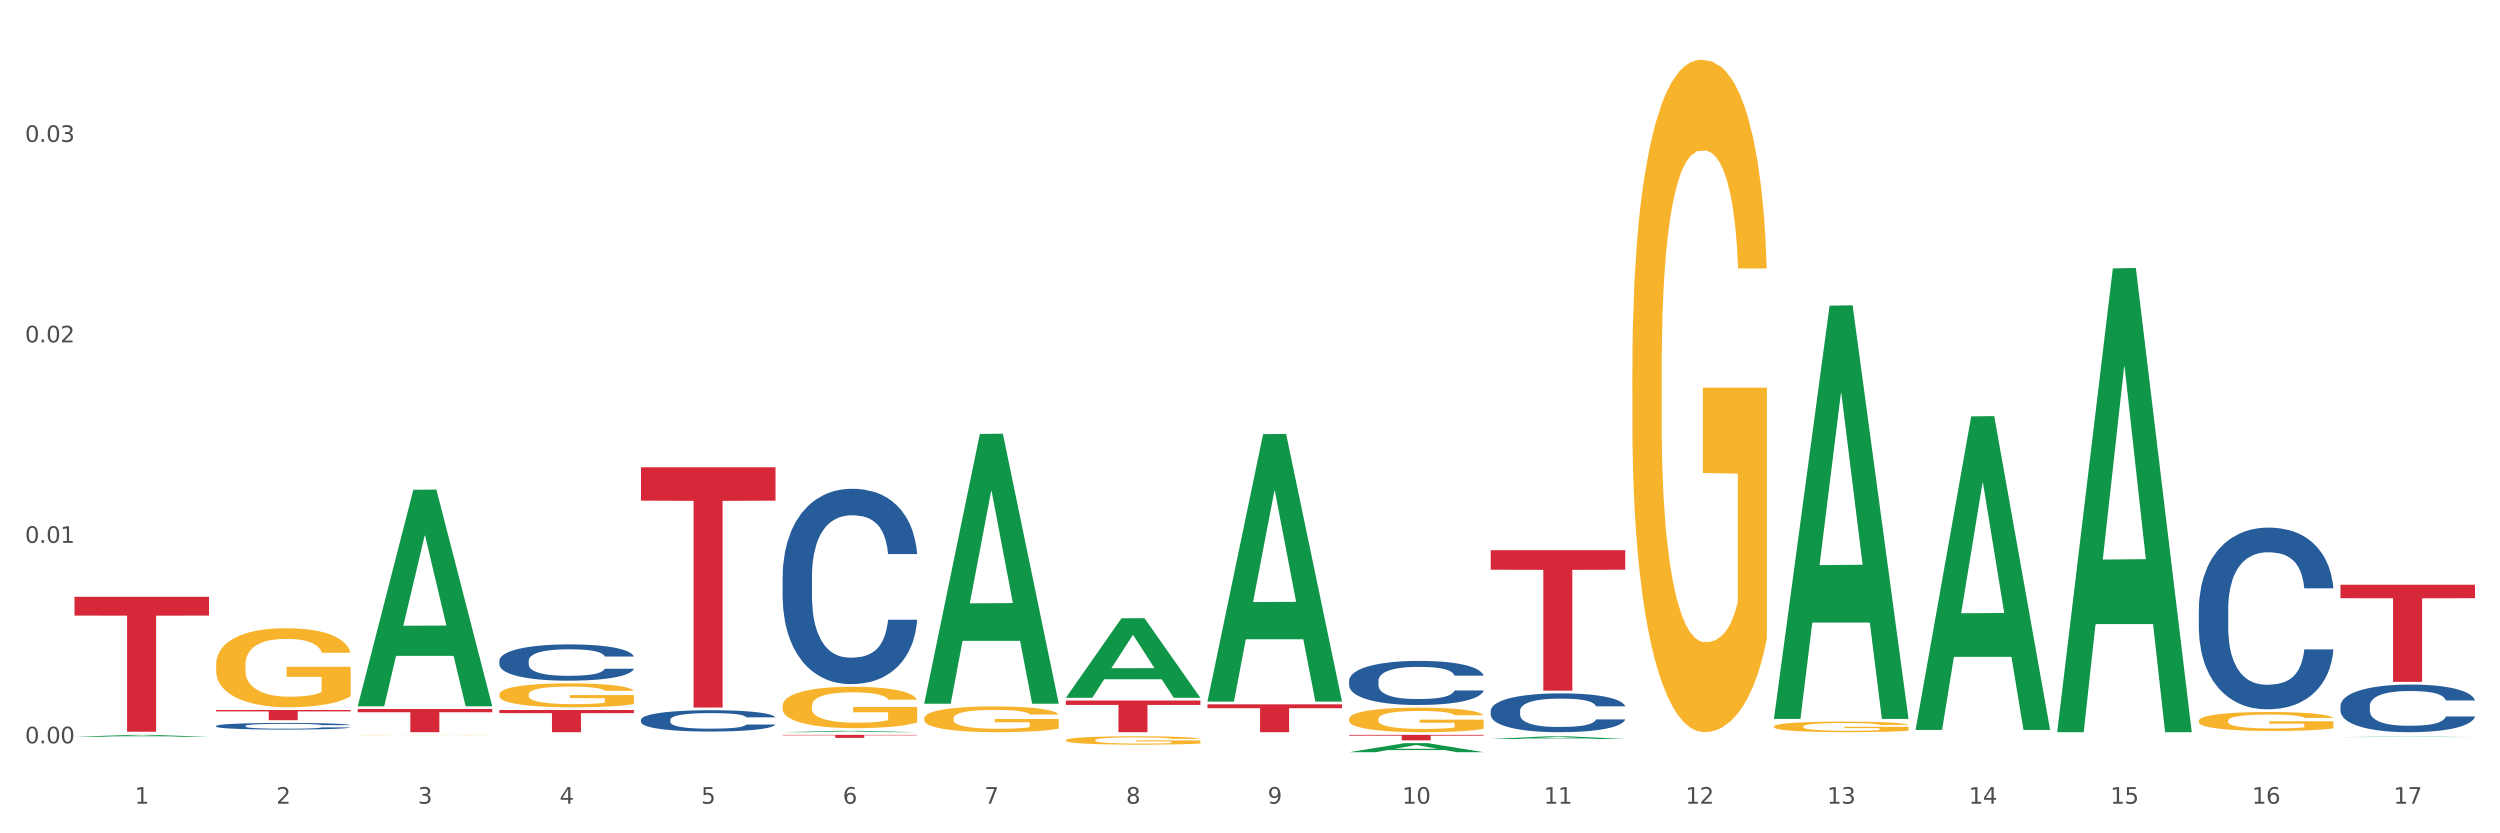
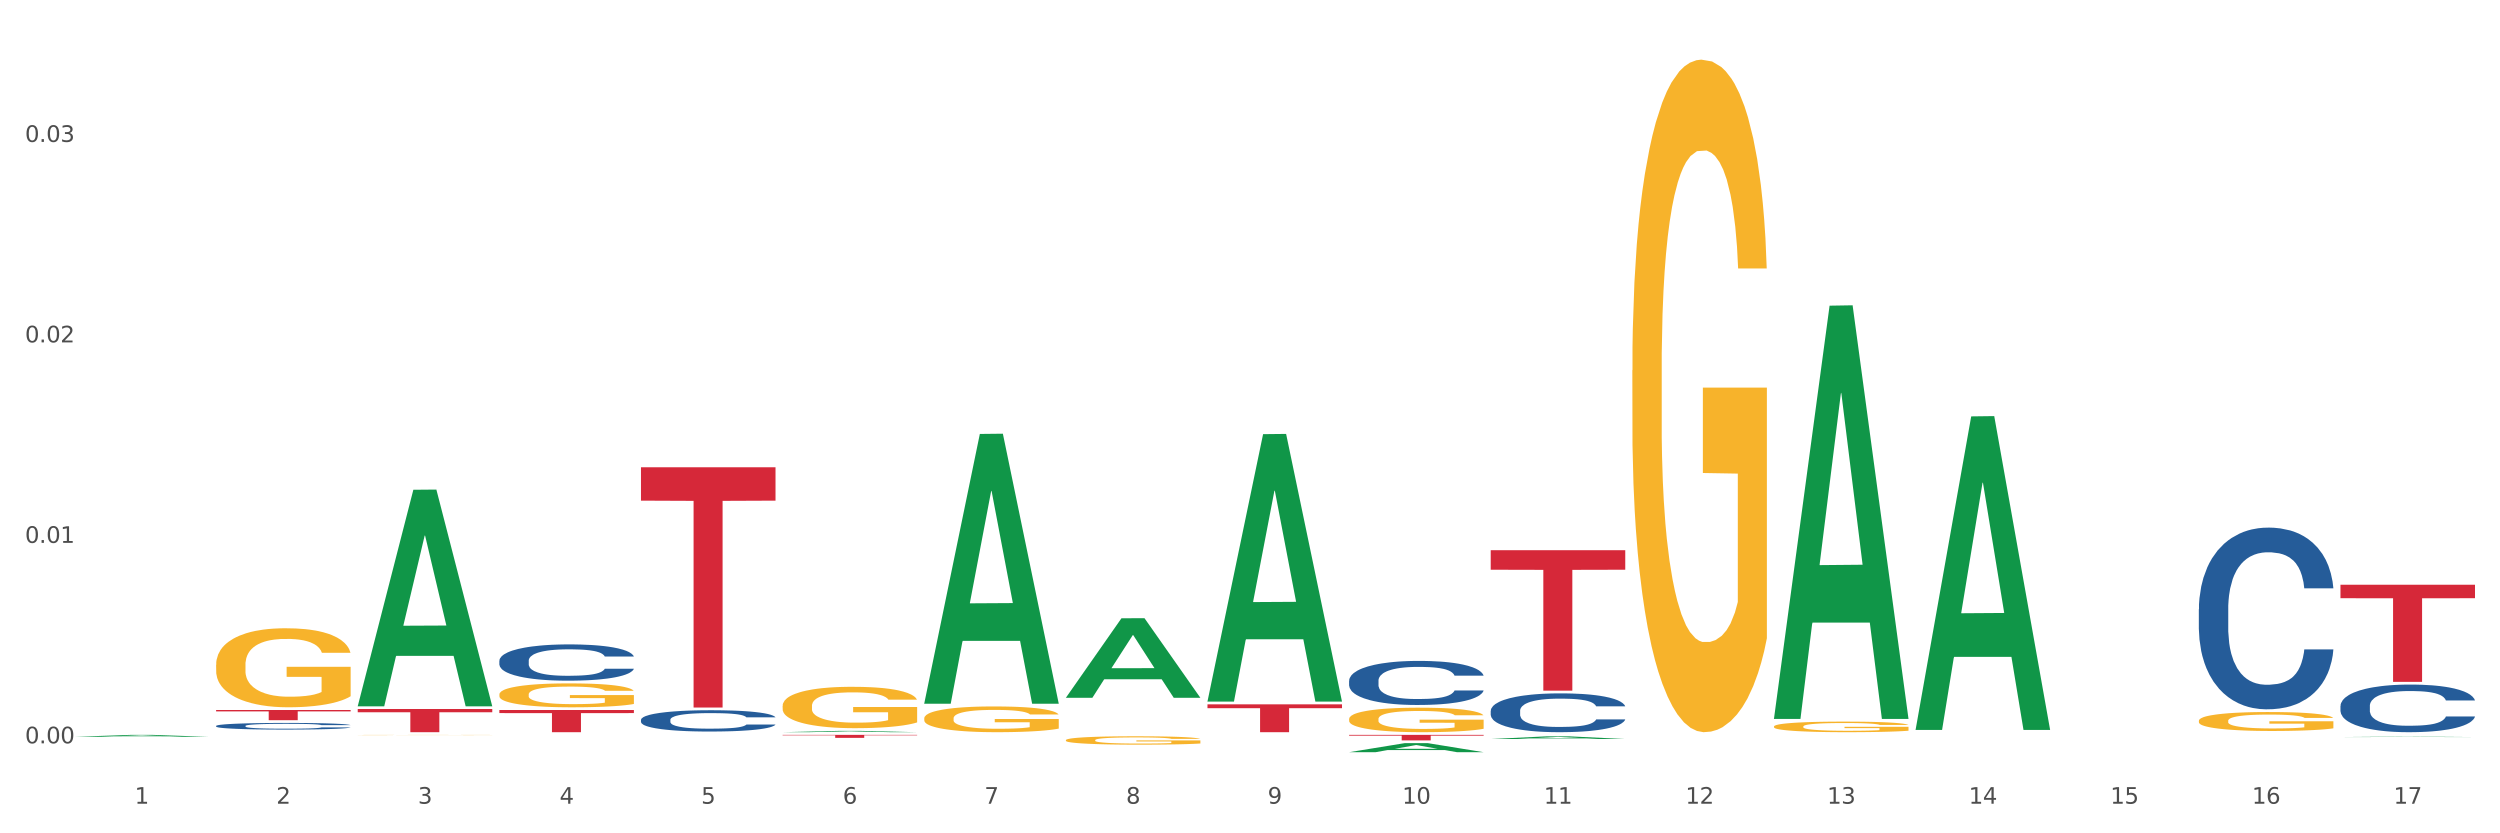
<svg xmlns="http://www.w3.org/2000/svg" xmlns:xlink="http://www.w3.org/1999/xlink" width="1080pt" height="360pt" viewBox="0 0 1080 360" version="1.1">
  <rect x="0" y="0" width="1080" height="360" fill="#333333" stroke="none" />
  <defs>
    <style type="text/css">*{stroke-linejoin: round; stroke-linecap: butt}</style>
  </defs>
  <g id="figure_1">
    <g id="patch_1">
      <path d="M 0 360  L 1080 360  L 1080 0  L 0 0  z " style="fill: #ffffff; stroke: #ffffff; stroke-linejoin: miter" />
    </g>
    <g id="axes_1">
      <g id="matplotlib.axis_1">
        <g id="xtick_1">
          <g id="text_1">
            <g style="fill: #4d4d4d" transform="translate(58.182 347.204) scale(0.096 -0.096)">
              <defs>
                <path id="DejaVuSans-31" d="M 794 531  L 1825 531  L 1825 4091  L 703 3866  L 703 4441  L 1819 4666  L 2450 4666  L 2450 531  L 3481 531  L 3481 0  L 794 0  L 794 531  z " transform="scale(0.016)" />
              </defs>
              <use xlink:href="#DejaVuSans-31" />
            </g>
          </g>
        </g>
        <g id="xtick_2">
          <g id="text_2">
            <g style="fill: #4d4d4d" transform="translate(119.364 347.204) scale(0.096 -0.096)">
              <defs>
                <path id="DejaVuSans-32" d="M 1228 531  L 3431 531  L 3431 0  L 469 0  L 469 531  Q 828 903 1448 1529  Q 2069 2156 2228 2338  Q 2531 2678 2651 2914  Q 2772 3150 2772 3378  Q 2772 3750 2511 3984  Q 2250 4219 1831 4219  Q 1534 4219 1204 4116  Q 875 4013 500 3803  L 500 4441  Q 881 4594 1212 4672  Q 1544 4750 1819 4750  Q 2544 4750 2975 4387  Q 3406 4025 3406 3419  Q 3406 3131 3298 2873  Q 3191 2616 2906 2266  Q 2828 2175 2409 1742  Q 1991 1309 1228 531  z " transform="scale(0.016)" />
              </defs>
              <use xlink:href="#DejaVuSans-32" />
            </g>
          </g>
        </g>
        <g id="xtick_3">
          <g id="text_3">
            <g style="fill: #4d4d4d" transform="translate(180.545 347.204) scale(0.096 -0.096)">
              <defs>
                <path id="DejaVuSans-33" d="M 2597 2516  Q 3050 2419 3304 2112  Q 3559 1806 3559 1356  Q 3559 666 3084 287  Q 2609 -91 1734 -91  Q 1441 -91 1130 -33  Q 819 25 488 141  L 488 750  Q 750 597 1062 519  Q 1375 441 1716 441  Q 2309 441 2620 675  Q 2931 909 2931 1356  Q 2931 1769 2642 2001  Q 2353 2234 1838 2234  L 1294 2234  L 1294 2753  L 1863 2753  Q 2328 2753 2575 2939  Q 2822 3125 2822 3475  Q 2822 3834 2567 4026  Q 2313 4219 1838 4219  Q 1578 4219 1281 4162  Q 984 4106 628 3988  L 628 4550  Q 988 4650 1302 4700  Q 1616 4750 1894 4750  Q 2613 4750 3031 4423  Q 3450 4097 3450 3541  Q 3450 3153 3228 2886  Q 3006 2619 2597 2516  z " transform="scale(0.016)" />
              </defs>
              <use xlink:href="#DejaVuSans-33" />
            </g>
          </g>
        </g>
        <g id="xtick_4">
          <g id="text_4">
            <g style="fill: #4d4d4d" transform="translate(241.726 347.204) scale(0.096 -0.096)">
              <defs>
                <path id="DejaVuSans-34" d="M 2419 4116  L 825 1625  L 2419 1625  L 2419 4116  z M 2253 4666  L 3047 4666  L 3047 1625  L 3713 1625  L 3713 1100  L 3047 1100  L 3047 0  L 2419 0  L 2419 1100  L 313 1100  L 313 1709  L 2253 4666  z " transform="scale(0.016)" />
              </defs>
              <use xlink:href="#DejaVuSans-34" />
            </g>
          </g>
        </g>
        <g id="xtick_5">
          <g id="text_5">
            <g style="fill: #4d4d4d" transform="translate(302.908 347.204) scale(0.096 -0.096)">
              <defs>
                <path id="DejaVuSans-35" d="M 691 4666  L 3169 4666  L 3169 4134  L 1269 4134  L 1269 2991  Q 1406 3038 1543 3061  Q 1681 3084 1819 3084  Q 2600 3084 3056 2656  Q 3513 2228 3513 1497  Q 3513 744 3044 326  Q 2575 -91 1722 -91  Q 1428 -91 1123 -41  Q 819 9 494 109  L 494 744  Q 775 591 1075 516  Q 1375 441 1709 441  Q 2250 441 2565 725  Q 2881 1009 2881 1497  Q 2881 1984 2565 2268  Q 2250 2553 1709 2553  Q 1456 2553 1204 2497  Q 953 2441 691 2322  L 691 4666  z " transform="scale(0.016)" />
              </defs>
              <use xlink:href="#DejaVuSans-35" />
            </g>
          </g>
        </g>
        <g id="xtick_6">
          <g id="text_6">
            <g style="fill: #4d4d4d" transform="translate(364.089 347.204) scale(0.096 -0.096)">
              <defs>
                <path id="DejaVuSans-36" d="M 2113 2584  Q 1688 2584 1439 2293  Q 1191 2003 1191 1497  Q 1191 994 1439 701  Q 1688 409 2113 409  Q 2538 409 2786 701  Q 3034 994 3034 1497  Q 3034 2003 2786 2293  Q 2538 2584 2113 2584  z M 3366 4563  L 3366 3988  Q 3128 4100 2886 4159  Q 2644 4219 2406 4219  Q 1781 4219 1451 3797  Q 1122 3375 1075 2522  Q 1259 2794 1537 2939  Q 1816 3084 2150 3084  Q 2853 3084 3261 2657  Q 3669 2231 3669 1497  Q 3669 778 3244 343  Q 2819 -91 2113 -91  Q 1303 -91 875 529  Q 447 1150 447 2328  Q 447 3434 972 4092  Q 1497 4750 2381 4750  Q 2619 4750 2861 4703  Q 3103 4656 3366 4563  z " transform="scale(0.016)" />
              </defs>
              <use xlink:href="#DejaVuSans-36" />
            </g>
          </g>
        </g>
        <g id="xtick_7">
          <g id="text_7">
            <g style="fill: #4d4d4d" transform="translate(425.271 347.204) scale(0.096 -0.096)">
              <defs>
                <path id="DejaVuSans-37" d="M 525 4666  L 3525 4666  L 3525 4397  L 1831 0  L 1172 0  L 2766 4134  L 525 4134  L 525 4666  z " transform="scale(0.016)" />
              </defs>
              <use xlink:href="#DejaVuSans-37" />
            </g>
          </g>
        </g>
        <g id="xtick_8">
          <g id="text_8">
            <g style="fill: #4d4d4d" transform="translate(486.452 347.204) scale(0.096 -0.096)">
              <defs>
                <path id="DejaVuSans-38" d="M 2034 2216  Q 1584 2216 1326 1975  Q 1069 1734 1069 1313  Q 1069 891 1326 650  Q 1584 409 2034 409  Q 2484 409 2743 651  Q 3003 894 3003 1313  Q 3003 1734 2745 1975  Q 2488 2216 2034 2216  z M 1403 2484  Q 997 2584 770 2862  Q 544 3141 544 3541  Q 544 4100 942 4425  Q 1341 4750 2034 4750  Q 2731 4750 3128 4425  Q 3525 4100 3525 3541  Q 3525 3141 3298 2862  Q 3072 2584 2669 2484  Q 3125 2378 3379 2068  Q 3634 1759 3634 1313  Q 3634 634 3220 271  Q 2806 -91 2034 -91  Q 1263 -91 848 271  Q 434 634 434 1313  Q 434 1759 690 2068  Q 947 2378 1403 2484  z M 1172 3481  Q 1172 3119 1398 2916  Q 1625 2713 2034 2713  Q 2441 2713 2670 2916  Q 2900 3119 2900 3481  Q 2900 3844 2670 4047  Q 2441 4250 2034 4250  Q 1625 4250 1398 4047  Q 1172 3844 1172 3481  z " transform="scale(0.016)" />
              </defs>
              <use xlink:href="#DejaVuSans-38" />
            </g>
          </g>
        </g>
        <g id="xtick_9">
          <g id="text_9">
            <g style="fill: #4d4d4d" transform="translate(547.634 347.204) scale(0.096 -0.096)">
              <defs>
                <path id="DejaVuSans-39" d="M 703 97  L 703 672  Q 941 559 1184 500  Q 1428 441 1663 441  Q 2288 441 2617 861  Q 2947 1281 2994 2138  Q 2813 1869 2534 1725  Q 2256 1581 1919 1581  Q 1219 1581 811 2004  Q 403 2428 403 3163  Q 403 3881 828 4315  Q 1253 4750 1959 4750  Q 2769 4750 3195 4129  Q 3622 3509 3622 2328  Q 3622 1225 3098 567  Q 2575 -91 1691 -91  Q 1453 -91 1209 -44  Q 966 3 703 97  z M 1959 2075  Q 2384 2075 2632 2365  Q 2881 2656 2881 3163  Q 2881 3666 2632 3958  Q 2384 4250 1959 4250  Q 1534 4250 1286 3958  Q 1038 3666 1038 3163  Q 1038 2656 1286 2365  Q 1534 2075 1959 2075  z " transform="scale(0.016)" />
              </defs>
              <use xlink:href="#DejaVuSans-39" />
            </g>
          </g>
        </g>
        <g id="xtick_10">
          <g id="text_10">
            <g style="fill: #4d4d4d" transform="translate(605.761 347.204) scale(0.096 -0.096)">
              <defs>
                <path id="DejaVuSans-30" d="M 2034 4250  Q 1547 4250 1301 3770  Q 1056 3291 1056 2328  Q 1056 1369 1301 889  Q 1547 409 2034 409  Q 2525 409 2770 889  Q 3016 1369 3016 2328  Q 3016 3291 2770 3770  Q 2525 4250 2034 4250  z M 2034 4750  Q 2819 4750 3233 4129  Q 3647 3509 3647 2328  Q 3647 1150 3233 529  Q 2819 -91 2034 -91  Q 1250 -91 836 529  Q 422 1150 422 2328  Q 422 3509 836 4129  Q 1250 4750 2034 4750  z " transform="scale(0.016)" />
              </defs>
              <use xlink:href="#DejaVuSans-31" />
              <use xlink:href="#DejaVuSans-30" transform="translate(63.623 0)" />
            </g>
          </g>
        </g>
        <g id="xtick_11">
          <g id="text_11">
            <g style="fill: #4d4d4d" transform="translate(666.942 347.204) scale(0.096 -0.096)">
              <use xlink:href="#DejaVuSans-31" />
              <use xlink:href="#DejaVuSans-31" transform="translate(63.623 0)" />
            </g>
          </g>
        </g>
        <g id="xtick_12">
          <g id="text_12">
            <g style="fill: #4d4d4d" transform="translate(728.124 347.204) scale(0.096 -0.096)">
              <use xlink:href="#DejaVuSans-31" />
              <use xlink:href="#DejaVuSans-32" transform="translate(63.623 0)" />
            </g>
          </g>
        </g>
        <g id="xtick_13">
          <g id="text_13">
            <g style="fill: #4d4d4d" transform="translate(789.305 347.204) scale(0.096 -0.096)">
              <use xlink:href="#DejaVuSans-31" />
              <use xlink:href="#DejaVuSans-33" transform="translate(63.623 0)" />
            </g>
          </g>
        </g>
        <g id="xtick_14">
          <g id="text_14">
            <g style="fill: #4d4d4d" transform="translate(850.487 347.204) scale(0.096 -0.096)">
              <use xlink:href="#DejaVuSans-31" />
              <use xlink:href="#DejaVuSans-34" transform="translate(63.623 0)" />
            </g>
          </g>
        </g>
        <g id="xtick_15">
          <g id="text_15">
            <g style="fill: #4d4d4d" transform="translate(911.668 347.204) scale(0.096 -0.096)">
              <use xlink:href="#DejaVuSans-31" />
              <use xlink:href="#DejaVuSans-35" transform="translate(63.623 0)" />
            </g>
          </g>
        </g>
        <g id="xtick_16">
          <g id="text_16">
            <g style="fill: #4d4d4d" transform="translate(972.849 347.204) scale(0.096 -0.096)">
              <use xlink:href="#DejaVuSans-31" />
              <use xlink:href="#DejaVuSans-36" transform="translate(63.623 0)" />
            </g>
          </g>
        </g>
        <g id="xtick_17">
          <g id="text_17">
            <g style="fill: #4d4d4d" transform="translate(1034.031 347.204) scale(0.096 -0.096)">
              <use xlink:href="#DejaVuSans-31" />
              <use xlink:href="#DejaVuSans-37" transform="translate(63.623 0)" />
            </g>
          </g>
        </g>
        <g id="xtick_18" />
        <g id="xtick_19" />
        <g id="xtick_20" />
        <g id="xtick_21" />
        <g id="xtick_22" />
        <g id="xtick_23" />
        <g id="xtick_24" />
        <g id="xtick_25" />
        <g id="xtick_26" />
        <g id="xtick_27" />
        <g id="xtick_28" />
        <g id="xtick_29" />
        <g id="xtick_30" />
        <g id="xtick_31" />
        <g id="xtick_32" />
        <g id="xtick_33" />
      </g>
      <g id="matplotlib.axis_2">
        <g id="ytick_1">
          <g id="text_18">
            <g style="fill: #4d4d4d" transform="translate(10.8 321.122) scale(0.096 -0.096)">
              <defs>
                <path id="DejaVuSans-2e" d="M 684 794  L 1344 794  L 1344 0  L 684 0  L 684 794  z " transform="scale(0.016)" />
              </defs>
              <use xlink:href="#DejaVuSans-30" />
              <use xlink:href="#DejaVuSans-2e" transform="translate(63.623 0)" />
              <use xlink:href="#DejaVuSans-30" transform="translate(95.41 0)" />
              <use xlink:href="#DejaVuSans-30" transform="translate(159.033 0)" />
            </g>
          </g>
        </g>
        <g id="ytick_2">
          <g id="text_19">
            <g style="fill: #4d4d4d" transform="translate(10.8 234.517) scale(0.096 -0.096)">
              <use xlink:href="#DejaVuSans-30" />
              <use xlink:href="#DejaVuSans-2e" transform="translate(63.623 0)" />
              <use xlink:href="#DejaVuSans-30" transform="translate(95.41 0)" />
              <use xlink:href="#DejaVuSans-31" transform="translate(159.033 0)" />
            </g>
          </g>
        </g>
        <g id="ytick_3">
          <g id="text_20">
            <g style="fill: #4d4d4d" transform="translate(10.8 147.912) scale(0.096 -0.096)">
              <use xlink:href="#DejaVuSans-30" />
              <use xlink:href="#DejaVuSans-2e" transform="translate(63.623 0)" />
              <use xlink:href="#DejaVuSans-30" transform="translate(95.41 0)" />
              <use xlink:href="#DejaVuSans-32" transform="translate(159.033 0)" />
            </g>
          </g>
        </g>
        <g id="ytick_4">
          <g id="text_21">
            <g style="fill: #4d4d4d" transform="translate(10.8 61.308) scale(0.096 -0.096)">
              <use xlink:href="#DejaVuSans-30" />
              <use xlink:href="#DejaVuSans-2e" transform="translate(63.623 0)" />
              <use xlink:href="#DejaVuSans-30" transform="translate(95.41 0)" />
              <use xlink:href="#DejaVuSans-33" transform="translate(159.033 0)" />
            </g>
          </g>
        </g>
        <g id="ytick_5" />
        <g id="ytick_6" />
        <g id="ytick_7" />
        <g id="ytick_8" />
      </g>
      <g id="PolyCollection_1">
        <path d="M 32.175 318.301  L 32.235 318.3  L 56.203 317.476  L 66.15 317.475  L 90.297 318.302  L 78.793 318.302  L 73.58 318.109  L 48.833 318.109  L 48.653 318.113  L 43.62 318.302  L 32.175 318.302  L 32.175 318.301  L 51.949 317.994  L 70.464 317.994  L 61.296 317.651  L 61.176 317.65  L 61.056 317.652  L 51.889 317.994  L 51.949 317.994  L 32.175 318.301  z " clip-path="url(#p155a297ba2)" style="fill: #109648" />
        <path d="M 582.808 317.475  L 640.93 317.475  L 640.93 317.807  L 618.067 317.809  L 618.067 319.866  L 605.533 319.866  L 605.533 317.809  L 582.808 317.807  L 582.808 317.477  L 582.808 317.475  z " clip-path="url(#p155a297ba2)" style="fill: #d62839" />
        <path d="M 521.626 304.265  L 579.749 304.265  L 579.749 305.939  L 556.885 305.95  L 556.885 316.308  L 544.352 316.308  L 544.352 305.95  L 521.626 305.939  L 521.626 304.276  L 521.626 304.265  z " clip-path="url(#p155a297ba2)" style="fill: #d62839" />
-         <path d="M 460.445 302.631  L 518.567 302.631  L 518.567 304.531  L 495.704 304.544  L 495.704 316.308  L 483.17 316.308  L 483.17 304.544  L 460.445 304.531  L 460.445 302.643  L 460.445 302.631  z " clip-path="url(#p155a297ba2)" style="fill: #d62839" />
        <path d="M 338.082 317.475  L 396.204 317.475  L 396.204 317.652  L 373.341 317.653  L 373.341 318.749  L 360.808 318.749  L 360.808 317.653  L 338.082 317.652  L 338.082 317.476  L 338.082 317.475  z " clip-path="url(#p155a297ba2)" style="fill: #d62839" />
        <path d="M 215.719 285.424  L 215.788 285.41  L 215.788 285.009  L 215.994 284.465  L 216.75 283.463  L 217.712 282.704  L 219.36 281.817  L 220.254 281.445  L 221.422 281.03  L 223.826 280.357  L 226.574 279.784  L 228.498 279.469  L 229.941 279.269  L 233.17 278.911  L 235.025 278.754  L 236.948 278.625  L 238.597 278.539  L 241.345 278.439  L 243.544 278.396  L 246.086 278.381  L 248.216 278.396  L 251.032 278.453  L 255.155 278.625  L 256.735 278.725  L 258.864 278.897  L 261.063 279.126  L 262.849 279.355  L 264.91 279.684  L 267.04 280.113  L 269.101 280.657  L 270.544 281.158  L 271.712 281.688  L 272.742 282.332  L 273.498 283.033  L 273.842 283.62  L 261.269 283.62  L 260.926 283.091  L 260.238 282.518  L 259.551 282.132  L 258.796 281.817  L 257.628 281.459  L 256.597 281.23  L 254.88 280.958  L 253.3 280.786  L 251.994 280.686  L 250.414 280.6  L 247.048 280.514  L 244.643 280.514  L 243.132 280.543  L 241.277 280.614  L 239.696 280.715  L 237.841 280.886  L 236.399 281.072  L 234.956 281.316  L 234.132 281.488  L 232.895 281.802  L 232.07 282.06  L 230.971 282.504  L 230.353 282.819  L 229.254 283.635  L 228.773 284.236  L 228.567 284.651  L 228.429 285.109  L 228.429 287.342  L 228.841 288.344  L 229.185 288.773  L 229.735 289.26  L 230.765 289.89  L 232.277 290.505  L 233.857 290.949  L 235.162 291.221  L 236.399 291.421  L 237.635 291.579  L 239.147 291.722  L 240.383 291.808  L 242.238 291.894  L 244.437 291.937  L 246.154 291.937  L 249.658 291.865  L 251.238 291.794  L 252.75 291.693  L 254.399 291.536  L 255.704 291.364  L 256.46 291.235  L 257.696 290.963  L 258.658 290.677  L 259.483 290.348  L 260.032 290.062  L 260.651 289.632  L 261.132 289.146  L 261.269 288.888  L 273.842 288.888  L 273.567 289.403  L 273.086 289.904  L 272.124 290.577  L 271.368 290.963  L 270.2 291.436  L 268.964 291.837  L 267.246 292.28  L 265.666 292.609  L 264.017 292.896  L 262.231 293.153  L 259.002 293.511  L 257.834 293.611  L 255.361 293.783  L 253.437 293.883  L 250.62 293.984  L 247.735 294.041  L 244.712 294.055  L 242.032 294.027  L 239.078 293.941  L 237.223 293.855  L 235.162 293.726  L 232.757 293.526  L 230.49 293.282  L 228.361 292.996  L 226.368 292.667  L 224.513 292.295  L 222.109 291.679  L 220.322 291.078  L 219.017 290.52  L 218.124 290.047  L 217.231 289.446  L 216.75 289.031  L 215.994 288.029  L 215.719 287.099  L 215.719 285.424  z " clip-path="url(#p155a297ba2)" style="fill: #255c99" />
        <path d="M 215.719 306.728  L 273.842 306.728  L 273.842 308.059  L 250.978 308.068  L 250.978 316.308  L 238.445 316.308  L 238.445 308.068  L 215.719 308.059  L 215.719 306.737  L 215.719 306.728  z " clip-path="url(#p155a297ba2)" style="fill: #d62839" />
        <path d="M 154.538 306.302  L 212.66 306.302  L 212.66 307.692  L 189.797 307.702  L 189.797 316.308  L 177.263 316.308  L 177.263 307.702  L 154.538 307.692  L 154.538 306.311  L 154.538 306.302  z " clip-path="url(#p155a297ba2)" style="fill: #d62839" />
        <path d="M 93.356 306.714  L 151.479 306.714  L 151.479 307.329  L 128.615 307.333  L 128.615 311.137  L 116.082 311.137  L 116.082 307.333  L 93.356 307.329  L 93.356 306.719  L 93.356 306.714  z " clip-path="url(#p155a297ba2)" style="fill: #d62839" />
-         <path d="M 32.175 257.83  L 90.297 257.83  L 90.297 265.928  L 67.434 265.982  L 67.434 316.102  L 54.901 316.102  L 54.901 265.982  L 32.175 265.928  L 32.175 257.885  L 32.175 257.83  z " clip-path="url(#p155a297ba2)" style="fill: #d62839" />
        <path d="M 949.896 311.379  L 949.965 311.372  L 949.965 311.102  L 950.102 310.87  L 950.788 310.31  L 951.818 309.846  L 952.572 309.599  L 953.327 309.397  L 954.219 309.195  L 955.317 308.986  L 957.307 308.679  L 958.543 308.522  L 960.052 308.358  L 962.797 308.118  L 964.787 307.984  L 966.846 307.872  L 970.208 307.737  L 972.404 307.677  L 974.737 307.632  L 977.551 307.602  L 979.678 307.595  L 984.344 307.617  L 988.324 307.685  L 990.246 307.737  L 992.716 307.827  L 994.02 307.887  L 996.147 308.006  L 998.343 308.163  L 999.853 308.298  L 1002.117 308.552  L 1003.833 308.806  L 1005.411 309.121  L 1006.234 309.337  L 1006.852 309.539  L 1007.401 309.771  L 1007.95 310.138  L 995.598 310.138  L 995.118 309.876  L 994.363 309.629  L 993.265 309.39  L 992.304 309.24  L 990.657 309.053  L 989.148 308.934  L 987.569 308.844  L 985.648 308.769  L 984.138 308.732  L 982.011 308.702  L 977.825 308.709  L 975.012 308.769  L 973.09 308.844  L 971.855 308.911  L 970.757 308.986  L 969.522 309.091  L 968.081 309.248  L 967.052 309.39  L 966.022 309.569  L 965.199 309.749  L 964.444 309.958  L 963.826 310.182  L 963.346 310.414  L 962.934 310.698  L 962.591 311.17  L 962.591 312.194  L 962.728 312.426  L 963.072 312.733  L 963.483 312.964  L 964.169 313.241  L 964.787 313.428  L 965.954 313.697  L 967.257 313.922  L 968.287 314.064  L 969.316 314.183  L 971.1 314.348  L 973.09 314.482  L 974.806 314.565  L 977.139 314.64  L 978.717 314.669  L 980.09 314.684  L 983.452 314.684  L 985.854 314.662  L 988.53 314.61  L 990.589 314.542  L 992.304 314.46  L 994.226 314.325  L 995.461 314.198  L 995.461 312.635  L 980.364 312.628  L 980.364 311.588  L 1008.019 311.588  L 1008.019 314.64  L 1006.852 314.797  L 1005.548 314.939  L 1004.176 315.066  L 1002.117 315.223  L 999.647 315.372  L 997.451 315.477  L 995.118 315.567  L 992.373 315.649  L 988.805 315.724  L 986.609 315.754  L 983.864 315.776  L 980.639 315.784  L 977.825 315.769  L 975.08 315.731  L 972.198 315.664  L 969.385 315.567  L 967.257 315.47  L 965.13 315.35  L 962.866 315.193  L 961.082 315.043  L 959.709 314.909  L 958.199 314.737  L 956.553 314.512  L 955.317 314.31  L 954.219 314.101  L 953.053 313.832  L 952.229 313.6  L 951.406 313.308  L 950.926 313.092  L 950.377 312.755  L 949.965 312.284  L 949.896 311.379  z " clip-path="url(#p155a297ba2)" style="fill: #f7b32b" />
        <path d="M 766.352 313.849  L 766.421 313.845  L 766.421 313.695  L 766.558 313.566  L 767.244 313.253  L 768.273 312.994  L 769.028 312.856  L 769.783 312.743  L 770.675 312.631  L 771.773 312.514  L 773.763 312.343  L 774.998 312.255  L 776.508 312.163  L 779.253 312.03  L 781.243 311.954  L 783.301 311.892  L 786.664 311.817  L 788.86 311.783  L 791.193 311.758  L 794.006 311.742  L 796.134 311.737  L 800.8 311.75  L 804.78 311.787  L 806.701 311.817  L 809.172 311.867  L 810.476 311.9  L 812.603 311.967  L 814.799 312.055  L 816.308 312.13  L 818.573 312.272  L 820.288 312.414  L 821.867 312.589  L 822.69 312.71  L 823.308 312.823  L 823.857 312.952  L 824.406 313.157  L 812.054 313.157  L 811.574 313.01  L 810.819 312.873  L 809.721 312.739  L 808.76 312.656  L 807.113 312.551  L 805.603 312.485  L 804.025 312.434  L 802.104 312.393  L 800.594 312.372  L 798.467 312.355  L 794.281 312.359  L 791.467 312.393  L 789.546 312.434  L 788.311 312.472  L 787.213 312.514  L 785.978 312.572  L 784.537 312.66  L 783.507 312.739  L 782.478 312.839  L 781.655 312.94  L 780.9 313.056  L 780.282 313.182  L 779.802 313.311  L 779.39 313.47  L 779.047 313.733  L 779.047 314.304  L 779.184 314.434  L 779.527 314.605  L 779.939 314.734  L 780.625 314.889  L 781.243 314.993  L 782.409 315.143  L 783.713 315.269  L 784.743 315.348  L 785.772 315.415  L 787.556 315.507  L 789.546 315.582  L 791.262 315.628  L 793.595 315.669  L 795.173 315.686  L 796.545 315.694  L 799.908 315.694  L 802.31 315.682  L 804.986 315.653  L 807.044 315.615  L 808.76 315.569  L 810.681 315.494  L 811.917 315.423  L 811.917 314.551  L 796.82 314.547  L 796.82 313.966  L 824.474 313.966  L 824.474 315.669  L 823.308 315.757  L 822.004 315.836  L 820.632 315.907  L 818.573 315.995  L 816.103 316.078  L 813.907 316.137  L 811.574 316.187  L 808.829 316.233  L 805.26 316.275  L 803.064 316.291  L 800.32 316.304  L 797.094 316.308  L 794.281 316.3  L 791.536 316.279  L 788.654 316.241  L 785.84 316.187  L 783.713 316.133  L 781.586 316.066  L 779.321 315.978  L 777.537 315.895  L 776.165 315.82  L 774.655 315.724  L 773.008 315.598  L 771.773 315.486  L 770.675 315.369  L 769.509 315.219  L 768.685 315.089  L 767.862 314.926  L 767.381 314.805  L 766.832 314.617  L 766.421 314.355  L 766.352 313.849  z " clip-path="url(#p155a297ba2)" style="fill: #f7b32b" />
        <path d="M 705.171 160.022  L 705.239 159.757  L 705.239 150.204  L 705.376 141.979  L 706.063 122.078  L 707.092 105.627  L 707.847 96.871  L 708.602 89.707  L 709.494 82.542  L 710.592 75.113  L 712.582 64.234  L 713.817 58.662  L 715.327 52.824  L 718.071 44.333  L 720.061 39.557  L 722.12 35.577  L 725.483 30.801  L 727.678 28.678  L 730.012 27.086  L 732.825 26.025  L 734.952 25.759  L 739.619 26.556  L 743.599 28.944  L 745.52 30.801  L 747.99 33.985  L 749.294 36.108  L 751.421 40.353  L 753.617 45.925  L 755.127 50.702  L 757.391 59.723  L 759.107 68.745  L 760.685 79.889  L 761.509 87.584  L 762.126 94.748  L 762.675 102.974  L 763.224 115.975  L 750.872 115.975  L 750.392 106.689  L 749.637 97.932  L 748.539 89.441  L 747.579 84.135  L 745.932 77.501  L 744.422 73.256  L 742.844 70.071  L 740.922 67.418  L 739.413 66.091  L 737.285 65.03  L 733.099 65.295  L 730.286 67.418  L 728.365 70.071  L 727.129 72.46  L 726.031 75.113  L 724.796 78.828  L 723.355 84.4  L 722.326 89.441  L 721.297 95.81  L 720.473 102.178  L 719.718 109.607  L 719.101 117.568  L 718.62 125.793  L 718.209 135.876  L 717.866 152.593  L 717.866 188.944  L 718.003 197.17  L 718.346 208.049  L 718.758 216.274  L 719.444 226.092  L 720.061 232.726  L 721.228 242.278  L 722.532 250.238  L 723.561 255.28  L 724.59 259.525  L 726.375 265.363  L 728.365 270.139  L 730.08 273.057  L 732.413 275.711  L 733.992 276.772  L 735.364 277.303  L 738.726 277.303  L 741.128 276.507  L 743.804 274.649  L 745.863 272.261  L 747.579 269.343  L 749.5 264.566  L 750.735 260.056  L 750.735 204.599  L 735.638 204.334  L 735.638 167.452  L 763.293 167.452  L 763.293 275.711  L 762.126 281.283  L 760.823 286.324  L 759.45 290.835  L 757.391 296.407  L 754.921 301.714  L 752.725 305.429  L 750.392 308.613  L 747.647 311.532  L 744.079 314.185  L 741.883 315.247  L 739.138 316.043  L 735.913 316.308  L 733.099 315.777  L 730.355 314.451  L 727.473 312.063  L 724.659 308.613  L 722.532 305.164  L 720.405 300.918  L 718.14 295.346  L 716.356 290.039  L 714.983 285.263  L 713.474 279.16  L 711.827 271.2  L 710.592 264.036  L 709.494 256.606  L 708.327 247.054  L 707.504 238.828  L 706.68 228.48  L 706.2 220.785  L 705.651 208.845  L 705.239 192.128  L 705.171 160.022  z " clip-path="url(#p155a297ba2)" style="fill: #f7b32b" />
        <path d="M 582.808 310.613  L 582.876 310.604  L 582.876 310.256  L 583.014 309.956  L 583.7 309.231  L 584.729 308.631  L 585.484 308.312  L 586.239 308.051  L 587.131 307.79  L 588.229 307.519  L 590.219 307.123  L 591.454 306.92  L 592.964 306.707  L 595.709 306.398  L 597.699 306.224  L 599.757 306.079  L 603.12 305.905  L 605.316 305.827  L 607.649 305.769  L 610.462 305.731  L 612.589 305.721  L 617.256 305.75  L 621.236 305.837  L 623.157 305.905  L 625.628 306.021  L 626.931 306.098  L 629.059 306.253  L 631.254 306.456  L 632.764 306.63  L 635.029 306.959  L 636.744 307.287  L 638.322 307.693  L 639.146 307.974  L 639.764 308.235  L 640.312 308.535  L 640.861 309.008  L 628.51 309.008  L 628.029 308.67  L 627.274 308.351  L 626.176 308.041  L 625.216 307.848  L 623.569 307.606  L 622.059 307.452  L 620.481 307.336  L 618.56 307.239  L 617.05 307.191  L 614.923 307.152  L 610.737 307.162  L 607.923 307.239  L 606.002 307.336  L 604.767 307.423  L 603.669 307.519  L 602.433 307.655  L 600.992 307.858  L 599.963 308.041  L 598.934 308.273  L 598.11 308.506  L 597.355 308.776  L 596.738 309.066  L 596.258 309.366  L 595.846 309.733  L 595.503 310.343  L 595.503 311.667  L 595.64 311.967  L 595.983 312.363  L 596.395 312.663  L 597.081 313.021  L 597.699 313.262  L 598.865 313.61  L 600.169 313.901  L 601.198 314.084  L 602.228 314.239  L 604.012 314.452  L 606.002 314.626  L 607.717 314.732  L 610.05 314.829  L 611.629 314.867  L 613.001 314.887  L 616.364 314.887  L 618.765 314.858  L 621.442 314.79  L 623.5 314.703  L 625.216 314.597  L 627.137 314.423  L 628.372 314.258  L 628.372 312.238  L 613.276 312.228  L 613.276 310.884  L 640.93 310.884  L 640.93 314.829  L 639.764 315.032  L 638.46 315.215  L 637.087 315.38  L 635.029 315.583  L 632.558 315.776  L 630.362 315.912  L 628.029 316.028  L 625.284 316.134  L 621.716 316.231  L 619.52 316.269  L 616.775 316.298  L 613.55 316.308  L 610.737 316.289  L 607.992 316.24  L 605.11 316.153  L 602.296 316.028  L 600.169 315.902  L 598.042 315.747  L 595.777 315.544  L 593.993 315.351  L 592.621 315.177  L 591.111 314.954  L 589.464 314.664  L 588.229 314.403  L 587.131 314.133  L 585.964 313.785  L 585.141 313.485  L 584.317 313.108  L 583.837 312.827  L 583.288 312.392  L 582.876 311.783  L 582.808 310.613  z " clip-path="url(#p155a297ba2)" style="fill: #f7b32b" />
        <path d="M 460.445 319.748  L 460.514 319.745  L 460.514 319.626  L 460.651 319.523  L 461.337 319.275  L 462.366 319.07  L 463.121 318.96  L 463.876 318.871  L 464.768 318.782  L 465.866 318.689  L 467.856 318.553  L 469.091 318.484  L 470.601 318.411  L 473.346 318.305  L 475.336 318.245  L 477.394 318.196  L 480.757 318.136  L 482.953 318.11  L 485.286 318.09  L 488.099 318.076  L 490.227 318.073  L 494.893 318.083  L 498.873 318.113  L 500.794 318.136  L 503.265 318.176  L 504.568 318.202  L 506.696 318.255  L 508.892 318.325  L 510.401 318.384  L 512.666 318.497  L 514.381 318.609  L 515.96 318.749  L 516.783 318.845  L 517.401 318.934  L 517.95 319.037  L 518.499 319.199  L 506.147 319.199  L 505.666 319.083  L 504.912 318.974  L 503.814 318.868  L 502.853 318.801  L 501.206 318.719  L 499.696 318.666  L 498.118 318.626  L 496.197 318.593  L 494.687 318.576  L 492.56 318.563  L 488.374 318.566  L 485.56 318.593  L 483.639 318.626  L 482.404 318.656  L 481.306 318.689  L 480.071 318.735  L 478.63 318.805  L 477.6 318.868  L 476.571 318.947  L 475.747 319.027  L 474.993 319.119  L 474.375 319.219  L 473.895 319.321  L 473.483 319.447  L 473.14 319.656  L 473.14 320.109  L 473.277 320.212  L 473.62 320.348  L 474.032 320.45  L 474.718 320.573  L 475.336 320.655  L 476.502 320.775  L 477.806 320.874  L 478.835 320.937  L 479.865 320.99  L 481.649 321.063  L 483.639 321.122  L 485.354 321.159  L 487.688 321.192  L 489.266 321.205  L 490.638 321.212  L 494.001 321.212  L 496.403 321.202  L 499.079 321.179  L 501.137 321.149  L 502.853 321.112  L 504.774 321.053  L 506.01 320.996  L 506.01 320.305  L 490.913 320.301  L 490.913 319.841  L 518.567 319.841  L 518.567 321.192  L 517.401 321.261  L 516.097 321.324  L 514.724 321.381  L 512.666 321.45  L 510.195 321.516  L 508 321.563  L 505.666 321.602  L 502.922 321.639  L 499.353 321.672  L 497.157 321.685  L 494.413 321.695  L 491.187 321.698  L 488.374 321.692  L 485.629 321.675  L 482.747 321.645  L 479.933 321.602  L 477.806 321.559  L 475.679 321.506  L 473.414 321.437  L 471.63 321.371  L 470.258 321.311  L 468.748 321.235  L 467.101 321.136  L 465.866 321.046  L 464.768 320.953  L 463.601 320.834  L 462.778 320.732  L 461.955 320.603  L 461.474 320.507  L 460.925 320.358  L 460.514 320.149  L 460.445 319.748  z " clip-path="url(#p155a297ba2)" style="fill: #f7b32b" />
        <path d="M 399.263 310.324  L 399.332 310.314  L 399.332 309.948  L 399.469 309.633  L 400.156 308.871  L 401.185 308.241  L 401.94 307.906  L 402.695 307.632  L 403.587 307.357  L 404.685 307.073  L 406.675 306.656  L 407.91 306.443  L 409.419 306.22  L 412.164 305.894  L 414.154 305.712  L 416.213 305.559  L 419.575 305.376  L 421.771 305.295  L 424.104 305.234  L 426.918 305.193  L 429.045 305.183  L 433.711 305.214  L 437.691 305.305  L 439.613 305.376  L 442.083 305.498  L 443.387 305.579  L 445.514 305.742  L 447.71 305.955  L 449.22 306.138  L 451.484 306.484  L 453.2 306.829  L 454.778 307.256  L 455.602 307.55  L 456.219 307.825  L 456.768 308.14  L 457.317 308.638  L 444.965 308.638  L 444.485 308.282  L 443.73 307.947  L 442.632 307.622  L 441.672 307.418  L 440.025 307.164  L 438.515 307.002  L 436.937 306.88  L 435.015 306.778  L 433.506 306.728  L 431.378 306.687  L 427.192 306.697  L 424.379 306.778  L 422.458 306.88  L 421.222 306.971  L 420.124 307.073  L 418.889 307.215  L 417.448 307.429  L 416.419 307.622  L 415.39 307.865  L 414.566 308.109  L 413.811 308.394  L 413.194 308.698  L 412.713 309.013  L 412.302 309.399  L 411.958 310.04  L 411.958 311.431  L 412.096 311.746  L 412.439 312.163  L 412.851 312.478  L 413.537 312.854  L 414.154 313.108  L 415.321 313.473  L 416.625 313.778  L 417.654 313.971  L 418.683 314.134  L 420.468 314.357  L 422.458 314.54  L 424.173 314.652  L 426.506 314.754  L 428.084 314.794  L 429.457 314.815  L 432.819 314.815  L 435.221 314.784  L 437.897 314.713  L 439.956 314.622  L 441.672 314.51  L 443.593 314.327  L 444.828 314.154  L 444.828 312.031  L 429.731 312.021  L 429.731 310.608  L 457.386 310.608  L 457.386 314.754  L 456.219 314.967  L 454.915 315.16  L 453.543 315.333  L 451.484 315.546  L 449.014 315.749  L 446.818 315.891  L 444.485 316.013  L 441.74 316.125  L 438.172 316.227  L 435.976 316.267  L 433.231 316.298  L 430.006 316.308  L 427.192 316.288  L 424.448 316.237  L 421.565 316.145  L 418.752 316.013  L 416.625 315.881  L 414.497 315.719  L 412.233 315.505  L 410.449 315.302  L 409.076 315.119  L 407.567 314.886  L 405.92 314.581  L 404.685 314.307  L 403.587 314.022  L 402.42 313.656  L 401.597 313.341  L 400.773 312.945  L 400.293 312.651  L 399.744 312.193  L 399.332 311.553  L 399.263 310.324  z " clip-path="url(#p155a297ba2)" style="fill: #f7b32b" />
        <path d="M 338.082 304.96  L 338.151 304.943  L 338.151 304.355  L 338.288 303.849  L 338.974 302.625  L 340.003 301.612  L 340.758 301.074  L 341.513 300.633  L 342.405 300.192  L 343.503 299.735  L 345.493 299.065  L 346.728 298.722  L 348.238 298.363  L 350.983 297.841  L 352.973 297.547  L 355.032 297.302  L 358.394 297.008  L 360.59 296.877  L 362.923 296.779  L 365.737 296.714  L 367.864 296.698  L 372.53 296.747  L 376.51 296.894  L 378.431 297.008  L 380.902 297.204  L 382.206 297.334  L 384.333 297.596  L 386.529 297.939  L 388.038 298.232  L 390.303 298.788  L 392.019 299.343  L 393.597 300.029  L 394.42 300.502  L 395.038 300.943  L 395.587 301.449  L 396.136 302.249  L 383.784 302.249  L 383.304 301.678  L 382.549 301.139  L 381.451 300.616  L 380.49 300.29  L 378.843 299.882  L 377.334 299.62  L 375.755 299.424  L 373.834 299.261  L 372.324 299.179  L 370.197 299.114  L 366.011 299.13  L 363.198 299.261  L 361.276 299.424  L 360.041 299.571  L 358.943 299.735  L 357.708 299.963  L 356.267 300.306  L 355.237 300.616  L 354.208 301.008  L 353.385 301.4  L 352.63 301.857  L 352.012 302.347  L 351.532 302.853  L 351.12 303.474  L 350.777 304.502  L 350.777 306.739  L 350.914 307.245  L 351.257 307.915  L 351.669 308.421  L 352.355 309.025  L 352.973 309.433  L 354.139 310.021  L 355.443 310.511  L 356.473 310.821  L 357.502 311.083  L 359.286 311.442  L 361.276 311.736  L 362.992 311.915  L 365.325 312.079  L 366.903 312.144  L 368.276 312.176  L 371.638 312.176  L 374.04 312.127  L 376.716 312.013  L 378.775 311.866  L 380.49 311.687  L 382.412 311.393  L 383.647 311.115  L 383.647 307.703  L 368.55 307.686  L 368.55 305.417  L 396.204 305.417  L 396.204 312.079  L 395.038 312.421  L 393.734 312.732  L 392.362 313.009  L 390.303 313.352  L 387.833 313.679  L 385.637 313.907  L 383.304 314.103  L 380.559 314.283  L 376.99 314.446  L 374.795 314.511  L 372.05 314.56  L 368.824 314.577  L 366.011 314.544  L 363.266 314.462  L 360.384 314.315  L 357.571 314.103  L 355.443 313.891  L 353.316 313.63  L 351.052 313.287  L 349.267 312.96  L 347.895 312.666  L 346.385 312.291  L 344.738 311.801  L 343.503 311.36  L 342.405 310.903  L 341.239 310.315  L 340.415 309.809  L 339.592 309.172  L 339.111 308.699  L 338.562 307.964  L 338.151 306.935  L 338.082 304.96  z " clip-path="url(#p155a297ba2)" style="fill: #f7b32b" />
        <path d="M 215.719 300  L 215.788 299.99  L 215.788 299.65  L 215.925 299.358  L 216.611 298.649  L 217.641 298.064  L 218.395 297.752  L 219.15 297.498  L 220.042 297.243  L 221.14 296.978  L 223.13 296.591  L 224.366 296.393  L 225.875 296.185  L 228.62 295.883  L 230.61 295.713  L 232.669 295.571  L 236.031 295.401  L 238.227 295.326  L 240.56 295.269  L 243.374 295.231  L 245.501 295.222  L 250.167 295.25  L 254.147 295.335  L 256.069 295.401  L 258.539 295.515  L 259.843 295.59  L 261.97 295.741  L 264.166 295.94  L 265.676 296.11  L 267.94 296.431  L 269.656 296.752  L 271.234 297.148  L 272.057 297.422  L 272.675 297.677  L 273.224 297.97  L 273.773 298.432  L 261.421 298.432  L 260.941 298.102  L 260.186 297.79  L 259.088 297.488  L 258.127 297.299  L 256.48 297.063  L 254.971 296.912  L 253.392 296.799  L 251.471 296.704  L 249.961 296.657  L 247.834 296.619  L 243.648 296.629  L 240.835 296.704  L 238.913 296.799  L 237.678 296.884  L 236.58 296.978  L 235.345 297.11  L 233.904 297.309  L 232.875 297.488  L 231.845 297.715  L 231.022 297.941  L 230.267 298.206  L 229.649 298.489  L 229.169 298.782  L 228.757 299.14  L 228.414 299.735  L 228.414 301.029  L 228.551 301.321  L 228.895 301.709  L 229.306 302.001  L 229.993 302.351  L 230.61 302.587  L 231.777 302.927  L 233.08 303.21  L 234.11 303.389  L 235.139 303.54  L 236.923 303.748  L 238.913 303.918  L 240.629 304.022  L 242.962 304.116  L 244.54 304.154  L 245.913 304.173  L 249.275 304.173  L 251.677 304.145  L 254.353 304.078  L 256.412 303.993  L 258.127 303.89  L 260.049 303.72  L 261.284 303.559  L 261.284 301.586  L 246.187 301.576  L 246.187 300.264  L 273.842 300.264  L 273.842 304.116  L 272.675 304.314  L 271.371 304.494  L 269.999 304.654  L 267.94 304.853  L 265.47 305.041  L 263.274 305.174  L 260.941 305.287  L 258.196 305.391  L 254.628 305.485  L 252.432 305.523  L 249.687 305.551  L 246.462 305.561  L 243.648 305.542  L 240.903 305.495  L 238.021 305.41  L 235.208 305.287  L 233.08 305.164  L 230.953 305.013  L 228.689 304.815  L 226.905 304.626  L 225.532 304.456  L 224.022 304.239  L 222.376 303.956  L 221.14 303.701  L 220.042 303.436  L 218.876 303.096  L 218.052 302.804  L 217.229 302.436  L 216.749 302.162  L 216.2 301.737  L 215.788 301.142  L 215.719 300  z " clip-path="url(#p155a297ba2)" style="fill: #f7b32b" />
        <path d="M 154.538 317.532  L 154.606 317.532  L 154.606 317.528  L 154.744 317.524  L 155.43 317.516  L 156.459 317.509  L 157.214 317.505  L 157.969 317.502  L 158.861 317.499  L 159.959 317.496  L 161.949 317.491  L 163.184 317.489  L 164.694 317.486  L 167.439 317.483  L 169.429 317.481  L 171.487 317.479  L 174.85 317.477  L 177.046 317.476  L 179.379 317.475  L 182.192 317.475  L 184.32 317.475  L 188.986 317.475  L 192.966 317.476  L 194.887 317.477  L 197.358 317.478  L 198.661 317.479  L 200.789 317.481  L 202.985 317.483  L 204.494 317.485  L 206.759 317.489  L 208.474 317.493  L 210.053 317.498  L 210.876 317.501  L 211.494 317.504  L 212.043 317.508  L 212.592 317.513  L 200.24 317.513  L 199.759 317.509  L 199.005 317.505  L 197.907 317.502  L 196.946 317.5  L 195.299 317.497  L 193.789 317.495  L 192.211 317.494  L 190.29 317.492  L 188.78 317.492  L 186.653 317.491  L 182.467 317.492  L 179.653 317.492  L 177.732 317.494  L 176.497 317.495  L 175.399 317.496  L 174.164 317.497  L 172.723 317.5  L 171.693 317.502  L 170.664 317.505  L 169.84 317.507  L 169.086 317.51  L 168.468 317.514  L 167.988 317.517  L 167.576 317.521  L 167.233 317.529  L 167.233 317.544  L 167.37 317.547  L 167.713 317.552  L 168.125 317.555  L 168.811 317.56  L 169.429 317.562  L 170.595 317.566  L 171.899 317.57  L 172.928 317.572  L 173.958 317.574  L 175.742 317.576  L 177.732 317.578  L 179.447 317.58  L 181.781 317.581  L 183.359 317.581  L 184.731 317.581  L 188.094 317.581  L 190.495 317.581  L 193.172 317.58  L 195.23 317.579  L 196.946 317.578  L 198.867 317.576  L 200.102 317.574  L 200.102 317.551  L 185.006 317.55  L 185.006 317.535  L 212.66 317.535  L 212.66 317.581  L 211.494 317.583  L 210.19 317.585  L 208.817 317.587  L 206.759 317.589  L 204.288 317.592  L 202.092 317.593  L 199.759 317.595  L 197.014 317.596  L 193.446 317.597  L 191.25 317.597  L 188.505 317.598  L 185.28 317.598  L 182.467 317.598  L 179.722 317.597  L 176.84 317.596  L 174.026 317.595  L 171.899 317.593  L 169.772 317.591  L 167.507 317.589  L 165.723 317.587  L 164.351 317.585  L 162.841 317.582  L 161.194 317.579  L 159.959 317.576  L 158.861 317.573  L 157.694 317.568  L 156.871 317.565  L 156.048 317.561  L 155.567 317.557  L 155.018 317.552  L 154.606 317.545  L 154.538 317.532  z " clip-path="url(#p155a297ba2)" style="fill: #f7b32b" />
        <path d="M 93.356 287.184  L 93.425 287.153  L 93.425 286.031  L 93.562 285.064  L 94.248 282.726  L 95.278 280.793  L 96.033 279.764  L 96.787 278.922  L 97.68 278.08  L 98.778 277.207  L 100.768 275.929  L 102.003 275.274  L 103.512 274.588  L 106.257 273.591  L 108.247 273.03  L 110.306 272.562  L 113.668 272.001  L 115.864 271.751  L 118.197 271.564  L 121.011 271.44  L 123.138 271.408  L 127.804 271.502  L 131.784 271.783  L 133.706 272.001  L 136.176 272.375  L 137.48 272.624  L 139.607 273.123  L 141.803 273.778  L 143.313 274.339  L 145.577 275.399  L 147.293 276.459  L 148.871 277.769  L 149.695 278.673  L 150.312 279.514  L 150.861 280.481  L 151.41 282.009  L 139.058 282.009  L 138.578 280.917  L 137.823 279.889  L 136.725 278.891  L 135.764 278.267  L 134.118 277.488  L 132.608 276.989  L 131.03 276.615  L 129.108 276.303  L 127.599 276.147  L 125.471 276.023  L 121.285 276.054  L 118.472 276.303  L 116.55 276.615  L 115.315 276.896  L 114.217 277.207  L 112.982 277.644  L 111.541 278.299  L 110.512 278.891  L 109.482 279.639  L 108.659 280.387  L 107.904 281.26  L 107.287 282.196  L 106.806 283.162  L 106.394 284.347  L 106.051 286.311  L 106.051 290.582  L 106.189 291.549  L 106.532 292.827  L 106.943 293.794  L 107.63 294.947  L 108.247 295.727  L 109.414 296.849  L 110.718 297.784  L 111.747 298.377  L 112.776 298.876  L 114.56 299.561  L 116.55 300.123  L 118.266 300.466  L 120.599 300.777  L 122.177 300.902  L 123.55 300.964  L 126.912 300.964  L 129.314 300.871  L 131.99 300.653  L 134.049 300.372  L 135.764 300.029  L 137.686 299.468  L 138.921 298.938  L 138.921 292.422  L 123.824 292.391  L 123.824 288.057  L 151.479 288.057  L 151.479 300.777  L 150.312 301.432  L 149.008 302.024  L 147.636 302.554  L 145.577 303.209  L 143.107 303.833  L 140.911 304.269  L 138.578 304.643  L 135.833 304.986  L 132.265 305.298  L 130.069 305.423  L 127.324 305.516  L 124.099 305.547  L 121.285 305.485  L 118.54 305.329  L 115.658 305.049  L 112.845 304.643  L 110.718 304.238  L 108.59 303.739  L 106.326 303.084  L 104.542 302.461  L 103.169 301.9  L 101.66 301.183  L 100.013 300.247  L 98.778 299.406  L 97.68 298.533  L 96.513 297.41  L 95.69 296.444  L 94.866 295.228  L 94.386 294.324  L 93.837 292.921  L 93.425 290.957  L 93.356 287.184  z " clip-path="url(#p155a297ba2)" style="fill: #f7b32b" />
        <path d="M 1011.078 304.978  L 1011.146 304.959  L 1011.146 304.433  L 1011.352 303.719  L 1012.108 302.404  L 1013.07 301.408  L 1014.719 300.243  L 1015.612 299.755  L 1016.78 299.21  L 1019.185 298.327  L 1021.933 297.575  L 1023.856 297.162  L 1025.299 296.899  L 1028.528 296.429  L 1030.383 296.222  L 1032.307 296.053  L 1033.956 295.941  L 1036.704 295.809  L 1038.902 295.753  L 1041.444 295.734  L 1043.574 295.753  L 1046.391 295.828  L 1050.513 296.053  L 1052.093 296.185  L 1054.223 296.41  L 1056.421 296.711  L 1058.208 297.012  L 1060.269 297.444  L 1062.398 298.007  L 1064.46 298.721  L 1065.902 299.379  L 1067.07 300.074  L 1068.101 300.92  L 1068.856 301.84  L 1069.2 302.611  L 1056.627 302.611  L 1056.284 301.916  L 1055.597 301.164  L 1054.91 300.657  L 1054.154 300.243  L 1052.986 299.774  L 1051.956 299.473  L 1050.238 299.116  L 1048.658 298.89  L 1047.353 298.759  L 1045.772 298.646  L 1042.406 298.533  L 1040.001 298.533  L 1038.49 298.571  L 1036.635 298.665  L 1035.055 298.797  L 1033.2 299.022  L 1031.757 299.266  L 1030.314 299.586  L 1029.49 299.811  L 1028.253 300.224  L 1027.429 300.563  L 1026.33 301.145  L 1025.711 301.559  L 1024.612 302.63  L 1024.131 303.419  L 1023.925 303.964  L 1023.788 304.565  L 1023.788 307.496  L 1024.2 308.811  L 1024.543 309.375  L 1025.093 310.014  L 1026.124 310.84  L 1027.635 311.648  L 1029.215 312.231  L 1030.52 312.588  L 1031.757 312.851  L 1032.994 313.057  L 1034.505 313.245  L 1035.742 313.358  L 1037.597 313.471  L 1039.795 313.527  L 1041.513 313.527  L 1045.017 313.433  L 1046.597 313.339  L 1048.108 313.208  L 1049.757 313.001  L 1051.063 312.776  L 1051.818 312.607  L 1053.055 312.25  L 1054.017 311.874  L 1054.841 311.442  L 1055.391 311.066  L 1056.009 310.502  L 1056.49 309.863  L 1056.627 309.525  L 1069.2 309.525  L 1068.925 310.202  L 1068.444 310.859  L 1067.482 311.742  L 1066.727 312.25  L 1065.559 312.87  L 1064.322 313.396  L 1062.605 313.978  L 1061.024 314.41  L 1059.376 314.786  L 1057.589 315.124  L 1054.36 315.594  L 1053.192 315.726  L 1050.719 315.951  L 1048.795 316.083  L 1045.979 316.214  L 1043.093 316.289  L 1040.07 316.308  L 1037.391 316.27  L 1034.437 316.158  L 1032.582 316.045  L 1030.52 315.876  L 1028.116 315.613  L 1025.849 315.293  L 1023.719 314.918  L 1021.727 314.485  L 1019.872 313.997  L 1017.467 313.189  L 1015.681 312.4  L 1014.375 311.667  L 1013.482 311.047  L 1012.589 310.258  L 1012.108 309.713  L 1011.352 308.398  L 1011.078 307.176  L 1011.078 304.978  z " clip-path="url(#p155a297ba2)" style="fill: #255c99" />
        <path d="M 949.896 263.196  L 949.965 263.124  L 949.965 261.117  L 950.171 258.392  L 950.927 253.374  L 951.889 249.574  L 953.537 245.129  L 954.431 243.265  L 955.599 241.186  L 958.003 237.816  L 960.751 234.948  L 962.675 233.371  L 964.118 232.367  L 967.347 230.575  L 969.202 229.786  L 971.125 229.141  L 972.774 228.711  L 975.522 228.209  L 977.721 227.994  L 980.263 227.922  L 982.393 227.994  L 985.209 228.281  L 989.331 229.141  L 990.912 229.643  L 993.041 230.503  L 995.24 231.65  L 997.026 232.797  L 999.087 234.446  L 1001.217 236.597  L 1003.278 239.322  L 1004.721 241.831  L 1005.889 244.484  L 1006.919 247.71  L 1007.675 251.223  L 1008.019 254.162  L 995.446 254.162  L 995.103 251.51  L 994.415 248.642  L 993.728 246.706  L 992.973 245.129  L 991.805 243.337  L 990.774 242.189  L 989.057 240.827  L 987.477 239.967  L 986.171 239.465  L 984.591 239.035  L 981.225 238.605  L 978.82 238.605  L 977.309 238.748  L 975.454 239.107  L 973.873 239.608  L 972.018 240.469  L 970.576 241.401  L 969.133 242.62  L 968.309 243.48  L 967.072 245.057  L 966.247 246.348  L 965.148 248.57  L 964.53 250.148  L 963.431 254.234  L 962.95 257.245  L 962.744 259.325  L 962.606 261.619  L 962.606 272.803  L 963.018 277.822  L 963.362 279.973  L 963.912 282.41  L 964.942 285.565  L 966.454 288.648  L 968.034 290.87  L 969.339 292.233  L 970.576 293.236  L 971.812 294.025  L 973.324 294.742  L 974.56 295.172  L 976.415 295.602  L 978.614 295.817  L 980.331 295.817  L 983.835 295.459  L 985.415 295.1  L 986.927 294.598  L 988.576 293.81  L 989.881 292.949  L 990.637 292.304  L 991.873 290.942  L 992.835 289.508  L 993.66 287.859  L 994.209 286.425  L 994.828 284.274  L 995.309 281.837  L 995.446 280.546  L 1008.019 280.546  L 1007.744 283.127  L 1007.263 285.637  L 1006.301 289.006  L 1005.545 290.942  L 1004.377 293.308  L 1003.141 295.315  L 1001.423 297.538  L 999.843 299.187  L 998.194 300.621  L 996.408 301.911  L 993.179 303.704  L 992.011 304.206  L 989.538 305.066  L 987.614 305.568  L 984.797 306.07  L 981.912 306.356  L 978.889 306.428  L 976.209 306.285  L 973.255 305.855  L 971.4 305.424  L 969.339 304.779  L 966.934 303.775  L 964.667 302.557  L 962.538 301.123  L 960.545 299.474  L 958.69 297.61  L 956.286 294.527  L 954.499 291.516  L 953.194 288.719  L 952.301 286.354  L 951.408 283.342  L 950.927 281.263  L 950.171 276.245  L 949.896 271.584  L 949.896 263.196  z " clip-path="url(#p155a297ba2)" style="fill: #255c99" />
        <path d="M 643.989 307.071  L 644.058 307.055  L 644.058 306.627  L 644.264 306.044  L 645.02 304.972  L 645.982 304.16  L 647.63 303.21  L 648.524 302.812  L 649.691 302.368  L 652.096 301.648  L 654.844 301.035  L 656.768 300.698  L 658.211 300.484  L 661.44 300.101  L 663.295 299.932  L 665.218 299.794  L 666.867 299.702  L 669.615 299.595  L 671.814 299.549  L 674.356 299.534  L 676.485 299.549  L 679.302 299.611  L 683.424 299.794  L 685.005 299.902  L 687.134 300.085  L 689.333 300.33  L 691.119 300.576  L 693.18 300.928  L 695.31 301.387  L 697.371 301.97  L 698.814 302.506  L 699.982 303.073  L 701.012 303.762  L 701.768 304.513  L 702.112 305.141  L 689.539 305.141  L 689.195 304.574  L 688.508 303.961  L 687.821 303.547  L 687.066 303.21  L 685.898 302.827  L 684.867 302.582  L 683.15 302.291  L 681.569 302.107  L 680.264 302  L 678.684 301.908  L 675.318 301.816  L 672.913 301.816  L 671.401 301.847  L 669.547 301.924  L 667.966 302.031  L 666.111 302.215  L 664.669 302.414  L 663.226 302.674  L 662.401 302.858  L 661.165 303.195  L 660.34 303.471  L 659.241 303.946  L 658.623 304.283  L 657.524 305.156  L 657.043 305.799  L 656.837 306.244  L 656.699 306.734  L 656.699 309.123  L 657.111 310.196  L 657.455 310.655  L 658.004 311.176  L 659.035 311.85  L 660.546 312.509  L 662.127 312.984  L 663.432 313.275  L 664.669 313.489  L 665.905 313.658  L 667.417 313.811  L 668.653 313.903  L 670.508 313.995  L 672.707 314.041  L 674.424 314.041  L 677.928 313.964  L 679.508 313.888  L 681.02 313.78  L 682.669 313.612  L 683.974 313.428  L 684.73 313.29  L 685.966 312.999  L 686.928 312.693  L 687.753 312.34  L 688.302 312.034  L 688.921 311.574  L 689.402 311.054  L 689.539 310.778  L 702.112 310.778  L 701.837 311.329  L 701.356 311.866  L 700.394 312.586  L 699.638 312.999  L 698.47 313.505  L 697.234 313.934  L 695.516 314.408  L 693.936 314.761  L 692.287 315.067  L 690.501 315.343  L 687.272 315.726  L 686.104 315.833  L 683.631 316.017  L 681.707 316.124  L 678.89 316.231  L 676.005 316.293  L 672.982 316.308  L 670.302 316.277  L 667.348 316.185  L 665.493 316.094  L 663.432 315.956  L 661.027 315.741  L 658.76 315.481  L 656.63 315.174  L 654.638 314.822  L 652.783 314.424  L 650.378 313.765  L 648.592 313.122  L 647.287 312.524  L 646.394 312.019  L 645.501 311.375  L 645.02 310.931  L 644.264 309.859  L 643.989 308.863  L 643.989 307.071  z " clip-path="url(#p155a297ba2)" style="fill: #255c99" />
        <path d="M 582.808 294.068  L 582.876 294.05  L 582.876 293.564  L 583.083 292.903  L 583.838 291.685  L 584.8 290.764  L 586.449 289.685  L 587.342 289.233  L 588.51 288.729  L 590.915 287.912  L 593.663 287.216  L 595.586 286.833  L 597.029 286.59  L 600.258 286.155  L 602.113 285.964  L 604.037 285.807  L 605.686 285.703  L 608.434 285.581  L 610.632 285.529  L 613.174 285.512  L 615.304 285.529  L 618.121 285.599  L 622.243 285.807  L 623.823 285.929  L 625.953 286.138  L 628.151 286.416  L 629.938 286.694  L 631.999 287.094  L 634.129 287.616  L 636.19 288.277  L 637.632 288.886  L 638.8 289.529  L 639.831 290.312  L 640.587 291.164  L 640.93 291.877  L 628.358 291.877  L 628.014 291.233  L 627.327 290.538  L 626.64 290.068  L 625.884 289.685  L 624.716 289.251  L 623.686 288.972  L 621.968 288.642  L 620.388 288.433  L 619.083 288.312  L 617.503 288.207  L 614.136 288.103  L 611.732 288.103  L 610.22 288.138  L 608.365 288.225  L 606.785 288.346  L 604.93 288.555  L 603.487 288.781  L 602.044 289.077  L 601.22 289.286  L 599.983 289.668  L 599.159 289.981  L 598.06 290.52  L 597.441 290.903  L 596.342 291.894  L 595.861 292.624  L 595.655 293.129  L 595.518 293.685  L 595.518 296.398  L 595.93 297.615  L 596.273 298.137  L 596.823 298.728  L 597.854 299.494  L 599.365 300.241  L 600.945 300.78  L 602.251 301.111  L 603.487 301.354  L 604.724 301.546  L 606.235 301.72  L 607.472 301.824  L 609.327 301.928  L 611.525 301.98  L 613.243 301.98  L 616.747 301.893  L 618.327 301.806  L 619.838 301.685  L 621.487 301.493  L 622.793 301.285  L 623.548 301.128  L 624.785 300.798  L 625.747 300.45  L 626.571 300.05  L 627.121 299.702  L 627.739 299.181  L 628.22 298.589  L 628.358 298.276  L 640.93 298.276  L 640.655 298.902  L 640.174 299.511  L 639.213 300.328  L 638.457 300.798  L 637.289 301.372  L 636.052 301.859  L 634.335 302.398  L 632.754 302.798  L 631.106 303.146  L 629.319 303.459  L 626.09 303.893  L 624.922 304.015  L 622.449 304.224  L 620.525 304.345  L 617.709 304.467  L 614.823 304.537  L 611.8 304.554  L 609.121 304.519  L 606.167 304.415  L 604.312 304.311  L 602.251 304.154  L 599.846 303.911  L 597.579 303.615  L 595.449 303.267  L 593.457 302.867  L 591.602 302.415  L 589.197 301.667  L 587.411 300.937  L 586.105 300.259  L 585.212 299.685  L 584.319 298.954  L 583.838 298.45  L 583.083 297.233  L 582.808 296.102  L 582.808 294.068  z " clip-path="url(#p155a297ba2)" style="fill: #255c99" />
-         <path d="M 338.082 249.061  L 338.151 248.984  L 338.151 246.826  L 338.357 243.898  L 339.113 238.504  L 340.074 234.419  L 341.723 229.641  L 342.616 227.638  L 343.784 225.403  L 346.189 221.781  L 348.937 218.698  L 350.861 217.003  L 352.304 215.924  L 355.533 213.997  L 357.387 213.15  L 359.311 212.456  L 360.96 211.994  L 363.708 211.454  L 365.907 211.223  L 368.449 211.146  L 370.578 211.223  L 373.395 211.531  L 377.517 212.456  L 379.097 212.995  L 381.227 213.92  L 383.426 215.153  L 385.212 216.386  L 387.273 218.159  L 389.403 220.471  L 391.464 223.399  L 392.907 226.096  L 394.075 228.948  L 395.105 232.416  L 395.861 236.192  L 396.204 239.351  L 383.632 239.351  L 383.288 236.5  L 382.601 233.417  L 381.914 231.337  L 381.159 229.641  L 379.991 227.715  L 378.96 226.482  L 377.243 225.017  L 375.662 224.093  L 374.357 223.553  L 372.777 223.091  L 369.41 222.628  L 367.006 222.628  L 365.494 222.783  L 363.639 223.168  L 362.059 223.707  L 360.204 224.632  L 358.762 225.634  L 357.319 226.944  L 356.494 227.869  L 355.258 229.564  L 354.433 230.951  L 353.334 233.34  L 352.716 235.036  L 351.616 239.428  L 351.136 242.665  L 350.929 244.9  L 350.792 247.366  L 350.792 259.388  L 351.204 264.782  L 351.548 267.094  L 352.097 269.714  L 353.128 273.105  L 354.639 276.419  L 356.22 278.808  L 357.525 280.272  L 358.762 281.351  L 359.998 282.199  L 361.51 282.969  L 362.746 283.432  L 364.601 283.894  L 366.8 284.125  L 368.517 284.125  L 372.021 283.74  L 373.601 283.355  L 375.113 282.815  L 376.762 281.968  L 378.067 281.043  L 378.823 280.349  L 380.059 278.885  L 381.021 277.344  L 381.846 275.571  L 382.395 274.03  L 383.014 271.718  L 383.494 269.098  L 383.632 267.711  L 396.204 267.711  L 395.93 270.485  L 395.449 273.182  L 394.487 276.804  L 393.731 278.885  L 392.563 281.428  L 391.327 283.586  L 389.609 285.975  L 388.029 287.747  L 386.38 289.289  L 384.594 290.676  L 381.365 292.602  L 380.197 293.142  L 377.723 294.067  L 375.8 294.606  L 372.983 295.145  L 370.097 295.454  L 367.075 295.531  L 364.395 295.377  L 361.441 294.914  L 359.586 294.452  L 357.525 293.758  L 355.12 292.679  L 352.853 291.369  L 350.723 289.828  L 348.731 288.056  L 346.876 286.052  L 344.471 282.738  L 342.685 279.502  L 341.38 276.496  L 340.487 273.953  L 339.594 270.716  L 339.113 268.481  L 338.357 263.087  L 338.082 258.078  L 338.082 249.061  z " clip-path="url(#p155a297ba2)" style="fill: #255c99" />
        <path d="M 276.901 310.954  L 276.969 310.946  L 276.969 310.71  L 277.175 310.391  L 277.931 309.802  L 278.893 309.356  L 280.542 308.835  L 281.435 308.616  L 282.603 308.372  L 285.008 307.977  L 287.756 307.64  L 289.679 307.455  L 291.122 307.338  L 294.351 307.127  L 296.206 307.035  L 298.13 306.959  L 299.779 306.909  L 302.527 306.85  L 304.725 306.825  L 307.267 306.816  L 309.397 306.825  L 312.214 306.858  L 316.336 306.959  L 317.916 307.018  L 320.046 307.119  L 322.244 307.254  L 324.031 307.388  L 326.092 307.582  L 328.221 307.834  L 330.283 308.153  L 331.725 308.448  L 332.893 308.759  L 333.924 309.137  L 334.679 309.55  L 335.023 309.894  L 322.45 309.894  L 322.107 309.583  L 321.42 309.247  L 320.733 309.02  L 319.977 308.835  L 318.809 308.624  L 317.779 308.49  L 316.061 308.33  L 314.481 308.229  L 313.176 308.17  L 311.595 308.12  L 308.229 308.069  L 305.824 308.069  L 304.313 308.086  L 302.458 308.128  L 300.878 308.187  L 299.023 308.288  L 297.58 308.397  L 296.137 308.54  L 295.313 308.641  L 294.076 308.826  L 293.252 308.978  L 292.153 309.238  L 291.534 309.423  L 290.435 309.903  L 289.954 310.256  L 289.748 310.5  L 289.611 310.769  L 289.611 312.081  L 290.023 312.67  L 290.366 312.922  L 290.916 313.208  L 291.947 313.578  L 293.458 313.94  L 295.038 314.2  L 296.343 314.36  L 297.58 314.478  L 298.817 314.57  L 300.328 314.655  L 301.565 314.705  L 303.42 314.755  L 305.618 314.781  L 307.336 314.781  L 310.84 314.739  L 312.42 314.697  L 313.931 314.638  L 315.58 314.545  L 316.886 314.444  L 317.641 314.369  L 318.878 314.209  L 319.84 314.041  L 320.664 313.847  L 321.214 313.679  L 321.832 313.427  L 322.313 313.141  L 322.45 312.989  L 335.023 312.989  L 334.748 313.292  L 334.267 313.586  L 333.305 313.982  L 332.55 314.209  L 331.382 314.486  L 330.145 314.722  L 328.428 314.983  L 326.847 315.176  L 325.199 315.344  L 323.412 315.496  L 320.183 315.706  L 319.015 315.765  L 316.542 315.866  L 314.618 315.924  L 311.802 315.983  L 308.916 316.017  L 305.893 316.025  L 303.214 316.009  L 300.26 315.958  L 298.405 315.908  L 296.343 315.832  L 293.939 315.714  L 291.672 315.571  L 289.542 315.403  L 287.55 315.21  L 285.695 314.991  L 283.29 314.629  L 281.504 314.276  L 280.198 313.948  L 279.305 313.671  L 278.412 313.317  L 277.931 313.073  L 277.175 312.485  L 276.901 311.938  L 276.901 310.954  z " clip-path="url(#p155a297ba2)" style="fill: #255c99" />
        <path d="M 643.989 237.687  L 702.112 237.687  L 702.112 246.12  L 679.248 246.177  L 679.248 298.367  L 666.715 298.367  L 666.715 246.177  L 643.989 246.12  L 643.989 237.744  L 643.989 237.687  z " clip-path="url(#p155a297ba2)" style="fill: #d62839" />
        <path d="M 1011.078 252.593  L 1069.2 252.593  L 1069.2 258.426  L 1046.337 258.465  L 1046.337 294.567  L 1033.803 294.567  L 1033.803 258.465  L 1011.078 258.426  L 1011.078 252.632  L 1011.078 252.593  z " clip-path="url(#p155a297ba2)" style="fill: #d62839" />
-         <path d="M 276.901 201.852  L 335.023 201.852  L 335.023 216.276  L 312.16 216.374  L 312.16 305.649  L 299.626 305.649  L 299.626 216.374  L 276.901 216.276  L 276.901 201.949  L 276.901 201.852  z " clip-path="url(#p155a297ba2)" style="fill: #d62839" />
+         <path d="M 276.901 201.852  L 335.023 201.852  L 335.023 216.276  L 312.16 216.374  L 312.16 305.649  L 299.626 305.649  L 299.626 216.374  L 276.901 216.276  L 276.901 201.852  z " clip-path="url(#p155a297ba2)" style="fill: #d62839" />
        <path d="M 93.356 313.596  L 93.425 313.594  L 93.425 313.52  L 93.631 313.42  L 94.387 313.236  L 95.349 313.097  L 96.998 312.934  L 97.891 312.866  L 99.059 312.79  L 101.463 312.667  L 104.211 312.562  L 106.135 312.504  L 107.578 312.467  L 110.807 312.401  L 112.662 312.373  L 114.585 312.349  L 116.234 312.333  L 118.982 312.315  L 121.181 312.307  L 123.723 312.304  L 125.853 312.307  L 128.67 312.317  L 132.792 312.349  L 134.372 312.367  L 136.502 312.399  L 138.7 312.441  L 140.486 312.483  L 142.547 312.543  L 144.677 312.622  L 146.738 312.722  L 148.181 312.814  L 149.349 312.911  L 150.38 313.029  L 151.135 313.158  L 151.479 313.265  L 138.906 313.265  L 138.563 313.168  L 137.876 313.063  L 137.189 312.992  L 136.433 312.934  L 135.265 312.869  L 134.234 312.827  L 132.517 312.777  L 130.937 312.745  L 129.631 312.727  L 128.051 312.711  L 124.685 312.696  L 122.28 312.696  L 120.769 312.701  L 118.914 312.714  L 117.334 312.732  L 115.479 312.764  L 114.036 312.798  L 112.593 312.843  L 111.769 312.874  L 110.532 312.932  L 109.708 312.979  L 108.608 313.061  L 107.99 313.118  L 106.891 313.268  L 106.41 313.378  L 106.204 313.454  L 106.066 313.538  L 106.066 313.948  L 106.479 314.132  L 106.822 314.211  L 107.372 314.3  L 108.402 314.416  L 109.914 314.528  L 111.494 314.61  L 112.799 314.66  L 114.036 314.696  L 115.273 314.725  L 116.784 314.752  L 118.021 314.767  L 119.876 314.783  L 122.074 314.791  L 123.792 314.791  L 127.295 314.778  L 128.876 314.765  L 130.387 314.746  L 132.036 314.717  L 133.341 314.686  L 134.097 314.662  L 135.334 314.612  L 136.296 314.56  L 137.12 314.5  L 137.67 314.447  L 138.288 314.368  L 138.769 314.279  L 138.906 314.232  L 151.479 314.232  L 151.204 314.326  L 150.723 314.418  L 149.761 314.542  L 149.005 314.612  L 147.838 314.699  L 146.601 314.773  L 144.883 314.854  L 143.303 314.914  L 141.654 314.967  L 139.868 315.014  L 136.639 315.08  L 135.471 315.098  L 132.998 315.13  L 131.074 315.148  L 128.257 315.167  L 125.372 315.177  L 122.349 315.18  L 119.669 315.174  L 116.715 315.159  L 114.86 315.143  L 112.799 315.119  L 110.395 315.083  L 108.127 315.038  L 105.998 314.985  L 104.005 314.925  L 102.15 314.857  L 99.746 314.744  L 97.959 314.633  L 96.654 314.531  L 95.761 314.444  L 94.868 314.334  L 94.387 314.258  L 93.631 314.074  L 93.356 313.903  L 93.356 313.596  z " clip-path="url(#p155a297ba2)" style="fill: #255c99" />
        <path d="M 154.538 304.959  L 154.598 304.871  L 178.566 211.579  L 188.512 211.491  L 212.66 305.135  L 201.156 305.135  L 195.943 283.329  L 171.196 283.329  L 171.016 283.68  L 165.983 305.135  L 154.538 305.135  L 154.538 304.959  L 174.311 270.315  L 192.827 270.227  L 183.659 231.451  L 183.539 231.275  L 183.419 231.539  L 174.251 270.227  L 174.311 270.315  L 154.538 304.959  z " clip-path="url(#p155a297ba2)" style="fill: #109648" />
        <path d="M 338.082 316.307  L 338.142 316.306  L 362.11 315.744  L 372.057 315.744  L 396.204 316.308  L 384.7 316.308  L 379.487 316.177  L 354.74 316.177  L 354.56 316.179  L 349.527 316.308  L 338.082 316.308  L 338.082 316.307  L 357.856 316.098  L 376.371 316.098  L 367.203 315.864  L 367.083 315.863  L 366.963 315.864  L 357.796 316.098  L 357.856 316.098  L 338.082 316.307  z " clip-path="url(#p155a297ba2)" style="fill: #109648" />
        <path d="M 399.263 303.797  L 399.323 303.688  L 423.291 187.466  L 433.238 187.356  L 457.386 304.016  L 445.881 304.016  L 440.668 276.85  L 415.921 276.85  L 415.741 277.289  L 410.708 304.016  L 399.263 304.016  L 399.263 303.797  L 419.037 260.639  L 437.552 260.529  L 428.385 212.222  L 428.265 212.003  L 428.145 212.331  L 418.977 260.529  L 419.037 260.639  L 399.263 303.797  z " clip-path="url(#p155a297ba2)" style="fill: #109648" />
        <path d="M 460.445 301.399  L 460.505 301.367  L 484.473 267.091  L 494.42 267.059  L 518.567 301.464  L 507.063 301.464  L 501.85 293.452  L 477.103 293.452  L 476.923 293.581  L 471.89 301.464  L 460.445 301.464  L 460.445 301.399  L 480.218 288.671  L 498.734 288.639  L 489.566 274.392  L 489.446 274.328  L 489.326 274.424  L 480.159 288.639  L 480.218 288.671  L 460.445 301.399  z " clip-path="url(#p155a297ba2)" style="fill: #109648" />
        <path d="M 521.626 302.881  L 521.686 302.772  L 545.654 187.557  L 555.601 187.448  L 579.749 303.098  L 568.244 303.098  L 563.031 276.167  L 538.284 276.167  L 538.104 276.602  L 533.071 303.098  L 521.626 303.098  L 521.626 302.881  L 541.4 260.096  L 559.915 259.987  L 550.747 212.099  L 550.628 211.881  L 550.508 212.207  L 541.34 259.987  L 541.4 260.096  L 521.626 302.881  z " clip-path="url(#p155a297ba2)" style="fill: #109648" />
        <path d="M 582.808 324.942  L 582.868 324.938  L 606.836 321.036  L 616.782 321.032  L 640.93 324.95  L 629.425 324.95  L 624.212 324.037  L 599.465 324.037  L 599.286 324.052  L 594.252 324.95  L 582.808 324.95  L 582.808 324.942  L 602.581 323.493  L 621.097 323.489  L 611.929 321.867  L 611.809 321.86  L 611.689 321.871  L 602.521 323.489  L 602.581 323.493  L 582.808 324.942  z " clip-path="url(#p155a297ba2)" style="fill: #109648" />
        <path d="M 643.989 319.256  L 644.049 319.255  L 668.017 318.102  L 677.964 318.101  L 702.112 319.258  L 690.607 319.258  L 685.394 318.988  L 660.647 318.988  L 660.467 318.993  L 655.434 319.258  L 643.989 319.258  L 643.989 319.256  L 663.763 318.828  L 682.278 318.826  L 673.11 318.347  L 672.99 318.345  L 672.871 318.348  L 663.703 318.826  L 663.763 318.828  L 643.989 319.256  z " clip-path="url(#p155a297ba2)" style="fill: #109648" />
        <path d="M 766.352 310.235  L 766.412 310.067  L 790.38 132.052  L 800.327 131.885  L 824.474 310.571  L 812.97 310.571  L 807.757 268.961  L 783.01 268.961  L 782.83 269.632  L 777.797 310.571  L 766.352 310.571  L 766.352 310.235  L 786.126 244.13  L 804.641 243.962  L 795.473 169.971  L 795.353 169.635  L 795.233 170.139  L 786.066 243.962  L 786.126 244.13  L 766.352 310.235  z " clip-path="url(#p155a297ba2)" style="fill: #109648" />
        <path d="M 827.533 315.089  L 827.593 314.961  L 851.561 179.879  L 861.508 179.752  L 885.656 315.343  L 874.151 315.343  L 868.938 283.769  L 844.191 283.769  L 844.011 284.278  L 838.978 315.343  L 827.533 315.343  L 827.533 315.089  L 847.307 264.926  L 865.822 264.799  L 856.654 208.652  L 856.535 208.398  L 856.415 208.78  L 847.247 264.799  L 847.307 264.926  L 827.533 315.089  z " clip-path="url(#p155a297ba2)" style="fill: #109648" />
-         <path d="M 888.715 315.931  L 888.775 315.743  L 912.743 115.946  L 922.689 115.758  L 946.837 316.308  L 935.333 316.308  L 930.12 269.607  L 905.373 269.607  L 905.193 270.36  L 900.16 316.308  L 888.715 316.308  L 888.715 315.931  L 908.488 241.737  L 927.004 241.549  L 917.836 158.504  L 917.716 158.128  L 917.596 158.693  L 908.428 241.549  L 908.488 241.737  L 888.715 315.931  z " clip-path="url(#p155a297ba2)" style="fill: #109648" />
        <path d="M 1011.078 318.413  L 1011.138 318.413  L 1035.106 318.224  L 1045.052 318.224  L 1069.2 318.413  L 1057.695 318.413  L 1052.482 318.369  L 1027.735 318.369  L 1027.556 318.37  L 1022.522 318.413  L 1011.078 318.413  L 1011.078 318.413  L 1030.851 318.343  L 1049.366 318.343  L 1040.199 318.264  L 1040.079 318.264  L 1039.959 318.265  L 1030.791 318.343  L 1030.851 318.343  L 1011.078 318.413  z " clip-path="url(#p155a297ba2)" style="fill: #109648" />
      </g>
    </g>
  </g>
  <defs>
    <clipPath id="p155a297ba2">
      <rect x="32.175" y="10.8" width="1037.025" height="329.109" />
    </clipPath>
  </defs>
</svg>